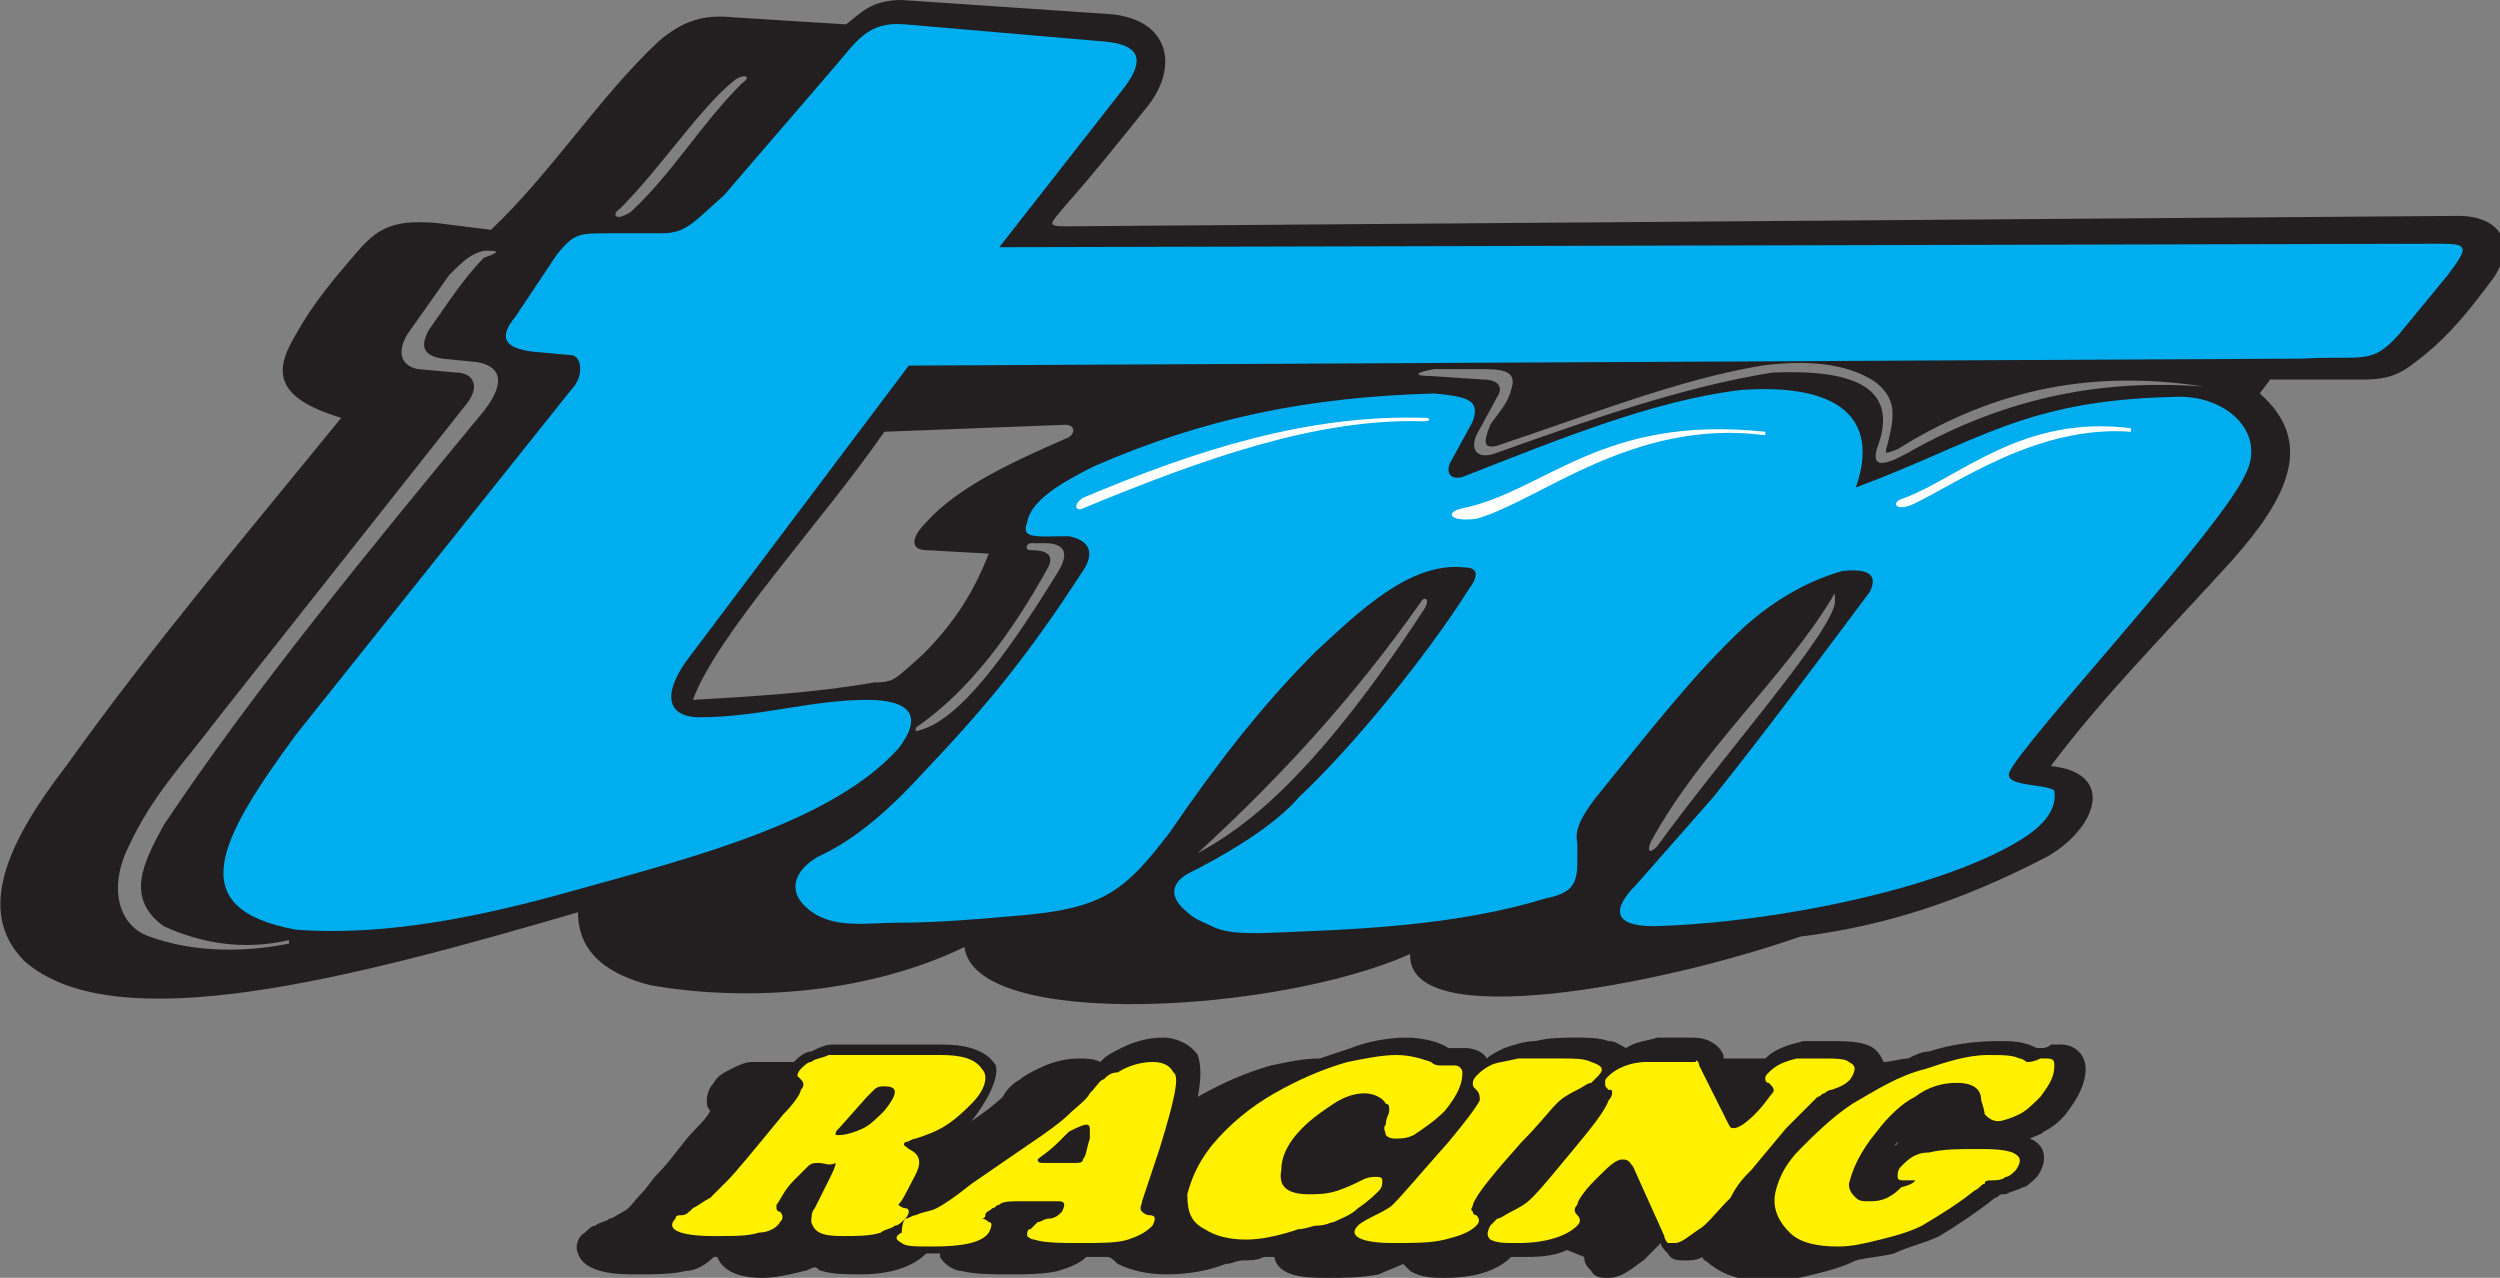
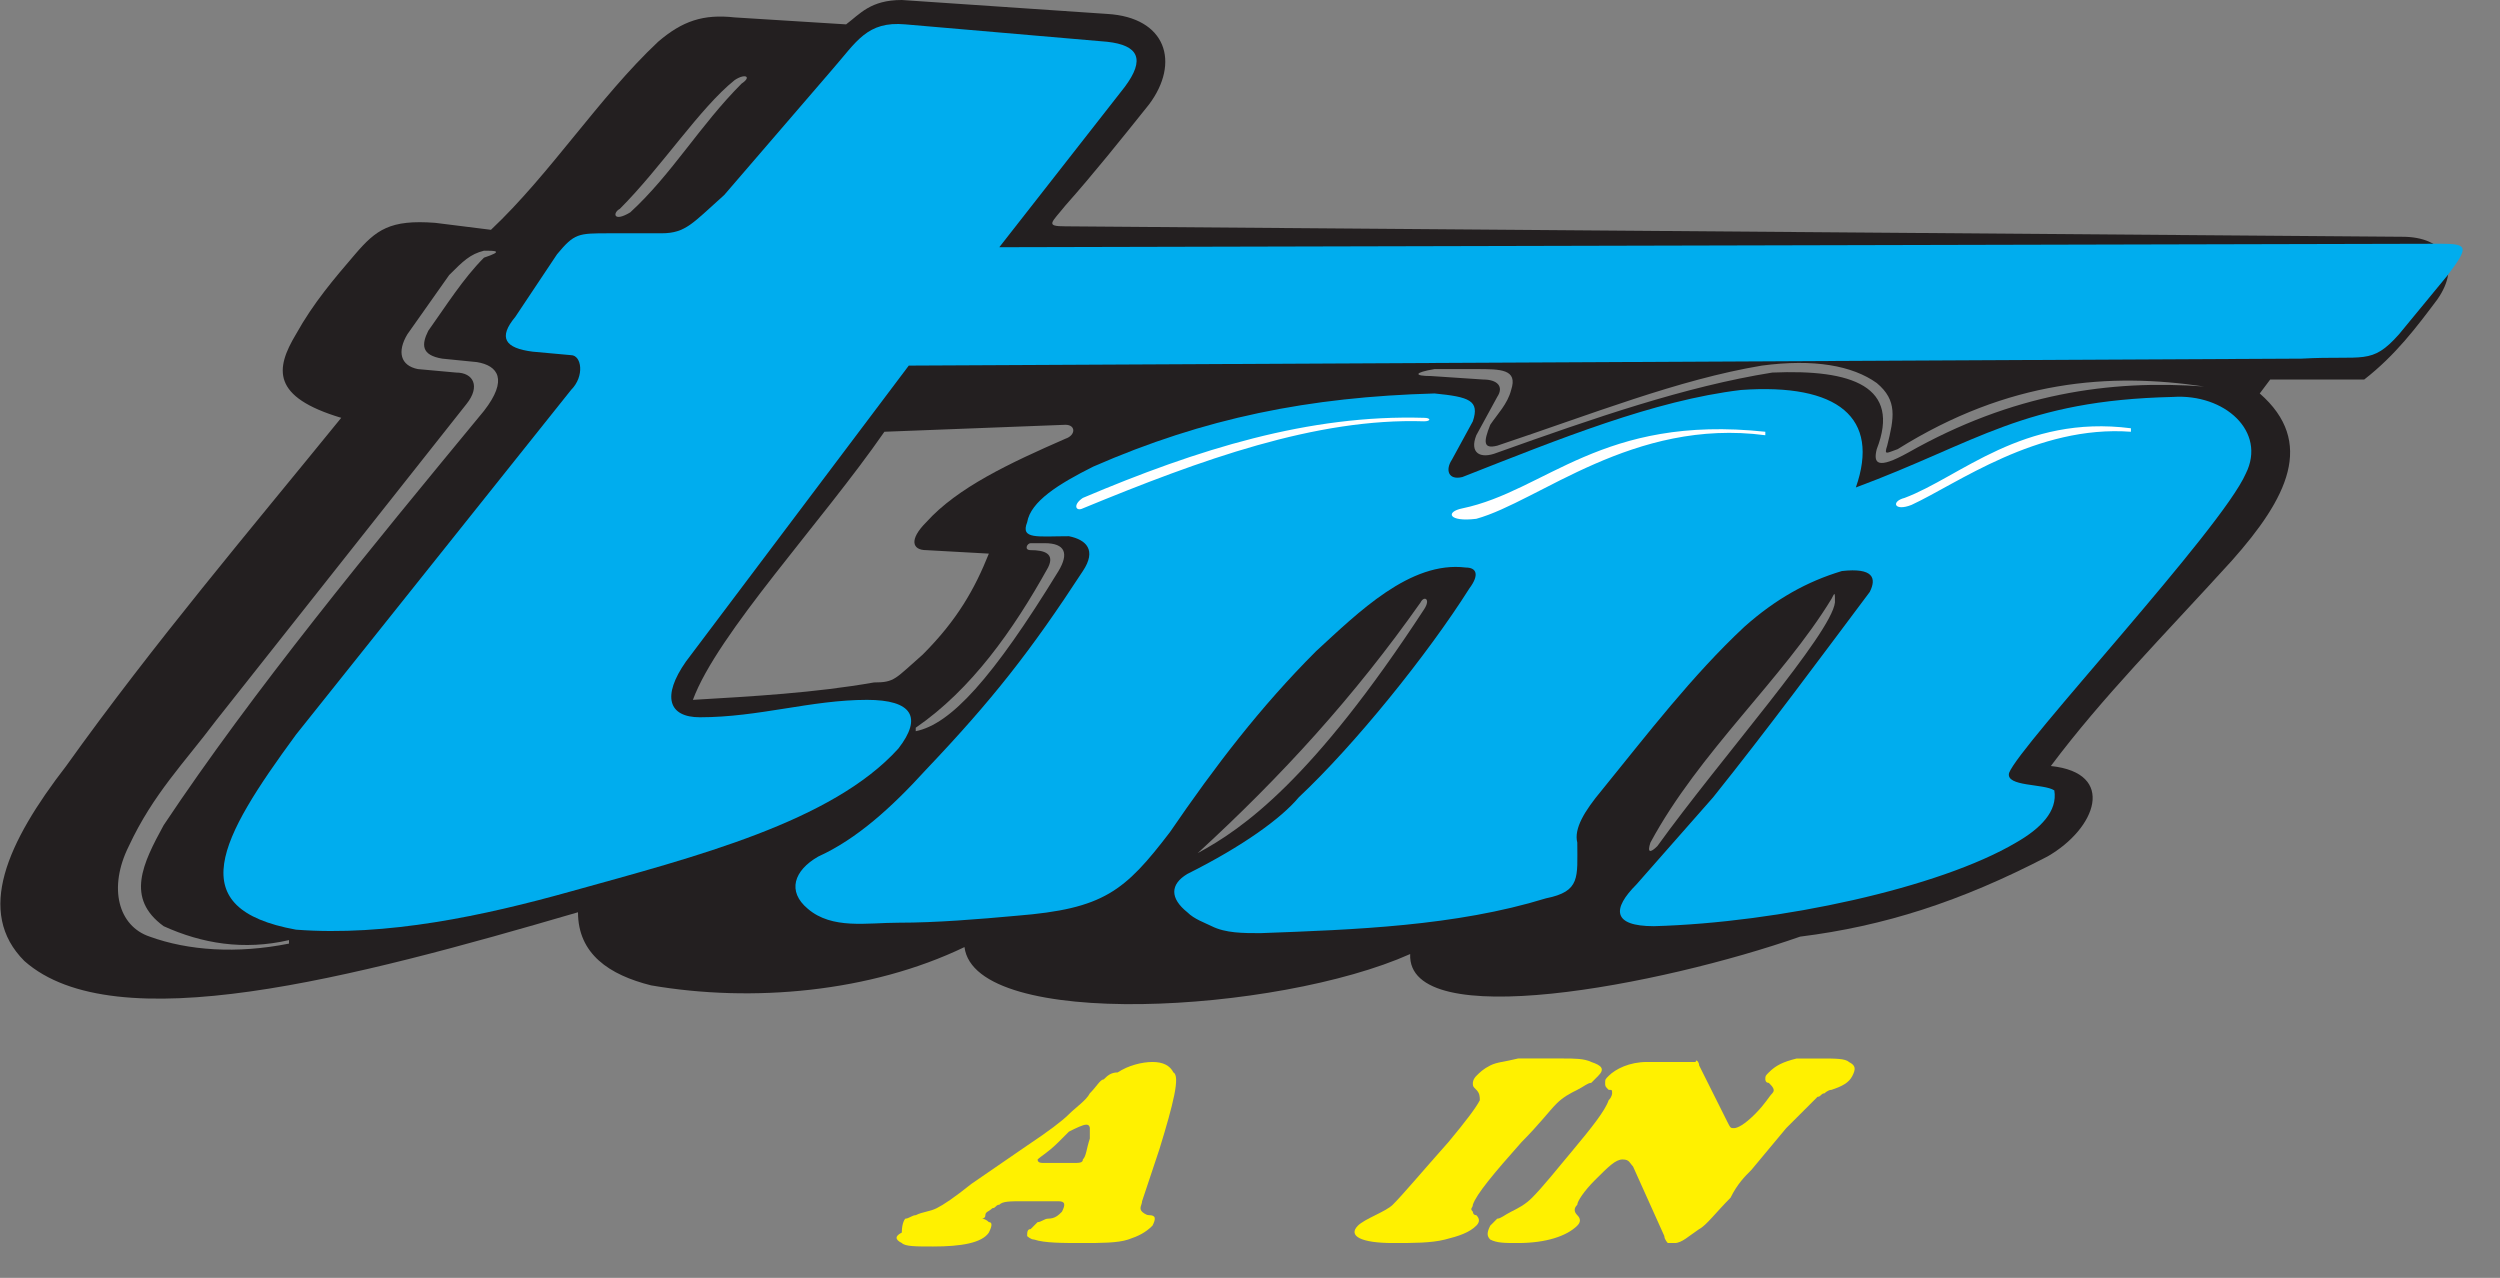
<svg xmlns="http://www.w3.org/2000/svg" version="1.1" id="Layer_1" x="0px" y="0px" viewBox="0 0 71.8 36.7" style="enable-background:new 0 0 71.8 36.7;" xml:space="preserve">
  <rect x="0" y="0" width="71.8" height="36.7" fill="#808080" stroke="none" />
  <style type="text/css">
	.st0{fill:#F20F0F;}
	.st1{fill:#0A53A0;}
	.st2{fill-rule:evenodd;clip-rule:evenodd;}
	.st3{fill-rule:evenodd;clip-rule:evenodd;fill:#CC2229;}
	.st4{fill-rule:evenodd;clip-rule:evenodd;fill:#FFFFFF;}
	.st5{fill:#FFFFFF;}
	.st6{fill:#FDFDFD;}
	.st7{fill:#E50112;}
	.st8{fill:#010402;}
	.st9{fill:#010503;}
	.st10{fill:#FDF8F9;}
	.st11{fill:#F7F5F6;}
	.st12{fill:#2C7D50;}
	.st13{fill:#E33441;}
	.st14{fill:#E50213;}
	.st15{fill:#FDFBFB;}
	.st16{fill:url(#SVGID_1_);}
	.st17{fill:#333333;}
	.st18{fill:url(#SVGID_2_);}
	.st19{fill:url(#SVGID_3_);}
	.st20{fill:url(#SVGID_4_);}
	.st21{fill:url(#SVGID_5_);}
	.st22{fill:url(#SVGID_6_);}
	.st23{fill:url(#SVGID_7_);}
	.st24{fill:url(#SVGID_8_);}
	.st25{fill:url(#SVGID_9_);}
	.st26{fill:url(#SVGID_10_);}
	.st27{fill:url(#SVGID_11_);}
	.st28{fill:url(#SVGID_12_);}
	.st29{fill:#C2D7E8;}
	.st30{fill:url(#SVGID_13_);}
	.st31{fill:#12404F;}
	.st32{fill:url(#SVGID_14_);}
	.st33{fill:url(#SVGID_15_);}
	.st34{fill:url(#SVGID_16_);}
	.st35{fill:url(#SVGID_17_);}
	.st36{fill:url(#SVGID_18_);}
	.st37{fill:url(#SVGID_19_);}
	.st38{fill:url(#SVGID_20_);}
	.st39{fill:url(#SVGID_21_);}
	.st40{fill:url(#SVGID_22_);}
	.st41{fill:url(#SVGID_23_);}
	.st42{fill:url(#SVGID_24_);}
	.st43{fill:url(#SVGID_25_);}
	.st44{fill:url(#SVGID_26_);}
	.st45{fill:url(#SVGID_27_);}
	.st46{fill:url(#SVGID_28_);}
	.st47{fill:url(#SVGID_29_);}
	.st48{fill:url(#SVGID_30_);}
	.st49{fill:url(#SVGID_31_);}
	.st50{fill:url(#SVGID_32_);}
	.st51{fill:url(#SVGID_33_);}
	.st52{fill:url(#SVGID_34_);}
	.st53{fill:#FEFEFE;}
	.st54{fill:#0E0E0E;}
	.st55{fill:#E92629;}
	.st56{fill:#E9272A;}
	.st57{fill:#FFFEFE;}
	.st58{fill:#FCFCFC;}
	.st59{fill:#E92528;}
	.st60{fill:#204591;}
	.st61{fill:#1F4591;}
	.st62{fill:#214691;}
	.st63{fill:#E9282A;}
	.st64{fill:#01ABBD;}
	.st65{fill:#02ACBD;}
	.st66{fill:#03ACBE;}
	.st67{fill-rule:evenodd;clip-rule:evenodd;fill:#3A3D39;}
	.st68{fill-rule:evenodd;clip-rule:evenodd;fill:#FA0100;}
	.st69{fill:#F27620;}
	.st70{fill:#221F1F;}
	.st71{fill:#EFC860;stroke:#000000;stroke-width:0.406;stroke-miterlimit:31.248;}
	.st72{fill:#003985;}
	.st73{fill:#004CA0;}
	.st74{fill:#FDE227;}
	.st75{fill:#FDFEFE;}
	.st76{fill:#FDFDFE;}
	.st77{fill:#2F6EB8;}
	.st78{fill:#024DA0;}
	.st79{fill:#0852A2;}
	.st80{fill:#5CD403;}
	.st81{fill-rule:evenodd;clip-rule:evenodd;fill:#C23C40;}
	.st82{fill:#FE0000;}
	.st83{fill:#F86700;}
	.st84{fill:#FA6600;}
	.st85{fill-rule:evenodd;clip-rule:evenodd;fill:#6D6E70;}
	.st86{fill:#DB2D28;}
	.st87{fill:#1E1E1B;}
	.st88{fill:#DDFC01;}
	.st89{fill:#DEFC01;}
	.st90{fill:#1D1D1B;}
	.st91{fill:#E4032D;}
	.st92{fill-rule:evenodd;clip-rule:evenodd;fill:#231F20;}
	.st93{fill-rule:evenodd;clip-rule:evenodd;fill:#00ADEE;}
	.st94{fill:#FFF100;}
	.st95{fill-rule:evenodd;clip-rule:evenodd;fill:#2E3191;}
	.st96{fill:url(#SVGID_35_);}
	.st97{fill:url(#SVGID_36_);}
	.st98{fill:url(#SVGID_37_);}
	.st99{fill:none;}
	.st100{fill:#ECD329;}
	.st101{fill:#F7E834;}
	.st102{fill:none;stroke:#706E6F;stroke-width:5.714286e-02;}
	.st103{fill:url(#SVGID_38_);}
	.st104{fill:url(#SVGID_39_);}
	.st105{fill:url(#SVGID_40_);}
	.st106{fill:url(#SVGID_41_);}
	.st107{fill:url(#SVGID_42_);}
	.st108{clip-path:url(#SVGID_44_);}
	.st109{clip-path:url(#SVGID_47_);}
	.st110{fill:url(#SVGID_48_);}
	.st111{opacity:0.72;}
	.st112{opacity:0.25;}
	.st113{fill:none;stroke:#9F6C00;stroke-width:1.428571e-02;}
	.st114{fill:none;stroke:#00F1FF;stroke-width:1.428571e-02;}
	.st115{fill:none;stroke:#009F24;stroke-width:1.428571e-02;}
	.st116{fill:#CFCDD0;}
	.st117{fill:#706E6F;}
	.st118{fill:#231F20;}
	.st119{fill-rule:evenodd;clip-rule:evenodd;fill:#EC1C24;}
	.st120{fill-rule:evenodd;clip-rule:evenodd;fill:#FF0000;}
	.st121{clip-path:url(#SVGID_50_);fill:none;stroke:#FF0000;stroke-width:8.452394e-02;}
	.st122{fill-rule:evenodd;clip-rule:evenodd;fill:#009933;}
	.st123{clip-path:url(#SVGID_52_);fill:none;stroke:#009933;stroke-width:8.452394e-02;}
	.st124{clip-path:url(#SVGID_54_);fill:none;stroke:#FF0000;stroke-width:8.452394e-02;}
	.st125{clip-path:url(#SVGID_56_);fill:none;stroke:#009933;stroke-width:8.452394e-02;}
	.st126{fill:#8C734B;}
	.st127{fill:#EC1C24;}
	.st128{fill:#A9AFAB;}
	.st129{fill:#FA0100;}
	.st130{fill:#253C80;}
	.st131{fill:#EE313C;}
	.st132{fill:#257E5C;}
	.st133{fill:#FF0016;}
	.st134{fill:#015CD0;}
	.st135{fill:url(#SVGID_57_);}
	.st136{fill:none;stroke:#C5C6C8;stroke-width:0.537;stroke-linejoin:round;stroke-miterlimit:1.865;}
	.st137{fill:#008FD0;}
	.st138{fill:none;stroke:#C5C6C8;stroke-width:0.268;stroke-miterlimit:1.865;}
	.st139{fill:url(#SVGID_58_);}
	.st140{fill:none;stroke:#060C06;stroke-width:0.201;stroke-miterlimit:1.865;}
	.st141{fill:url(#SVGID_59_);}
	.st142{fill:url(#SVGID_60_);}
	.st143{fill:#005AA9;}
	.st144{fill:#EC1B23;}
	.st145{fill:url(#SVGID_61_);}
	.st146{fill:url(#SVGID_62_);}
	.st147{fill:url(#SVGID_63_);}
	.st148{fill:url(#SVGID_64_);}
	.st149{fill:url(#SVGID_65_);}
	.st150{fill:url(#SVGID_66_);}
	.st151{fill:url(#SVGID_67_);}
	.st152{fill:url(#SVGID_68_);}
	.st153{fill:url(#SVGID_69_);}
	.st154{fill:#C5C7C9;}
	.st155{fill:#58595B;}
	.st156{fill:#808184;}
	.st157{fill:url(#SVGID_70_);}
	.st158{fill:url(#SVGID_71_);}
	.st159{fill:url(#SVGID_72_);}
	.st160{fill:url(#SVGID_73_);}
	.st161{fill:url(#SVGID_74_);}
	.st162{fill:url(#SVGID_75_);}
	.st163{fill:url(#SVGID_76_);}
	.st164{fill:url(#SVGID_77_);}
	.st165{fill:url(#SVGID_78_);}
	.st166{fill:url(#SVGID_79_);}
	.st167{fill:url(#SVGID_80_);}
	.st168{fill:url(#SVGID_81_);}
	.st169{fill:url(#SVGID_82_);}
	.st170{fill:url(#SVGID_83_);}
	.st171{fill:url(#SVGID_84_);}
	.st172{fill:url(#SVGID_85_);}
	.st173{fill:url(#SVGID_86_);}
	.st174{fill:url(#SVGID_87_);}
	.st175{fill:url(#SVGID_88_);}
	.st176{fill:url(#SVGID_89_);}
	.st177{fill:url(#SVGID_90_);}
	.st178{fill:url(#SVGID_91_);}
	.st179{fill:url(#SVGID_92_);}
	.st180{fill:#0855A1;}
	.st181{fill-rule:evenodd;clip-rule:evenodd;fill:#EE3B25;}
	.st182{fill:none;stroke:#231F20;stroke-width:0.508;stroke-miterlimit:2.613;}
	.st183{fill:url(#SVGID_93_);}
	.st184{fill:url(#SVGID_94_);}
	.st185{fill:url(#SVGID_95_);}
	.st186{fill:url(#SVGID_96_);}
	.st187{fill:url(#SVGID_97_);}
	.st188{fill:url(#SVGID_98_);}
	.st189{fill:url(#SVGID_99_);}
	.st190{fill:url(#SVGID_100_);}
	.st191{fill:url(#SVGID_101_);}
	.st192{fill:none;stroke:#231F20;stroke-width:1.636;}
	.st193{fill:#FF0000;}
</style>
  <g>
-     <path class="st92" d="M29.6,15.8c0.4,0,0.7,0.1,0.5,0.5c-1,1.8-2.2,3.5-3.8,4.6l0,0.1c1-0.2,2.2-1.5,4.1-4.6   c0.3-0.5,0.2-0.8-0.4-0.8l-0.4,0C29.5,15.6,29.4,15.8,29.6,15.8L29.6,15.8z M52.6,17.2c0.1-0.2,0.1-0.2,0.1,0.1   c-0.1,0.9-3.3,4.5-5.1,7c-0.2,0.2-0.3,0.2-0.2-0.1C48.8,21.6,51.2,19.5,52.6,17.2L52.6,17.2z M40.8,17.3c-1.9,2.7-4,5-6.4,7.2   c1.3-0.7,3.3-2.1,6.5-7C41.1,17.2,40.9,17.1,40.8,17.3L40.8,17.3z M41.2,10.6l1.2,0c0.7,0,1.2,0,1,0.6c-0.1,0.4-0.4,0.7-0.6,1   c-0.2,0.5-0.2,0.7,0.2,0.6c2.7-0.9,5.2-1.9,7.6-2.3c1.5-0.2,2.6,0,3.3,0.5c0.6,0.5,0.5,1,0.3,1.8c-0.1,0.3,0,0.2,0.3,0.1   c3.2-2,6.1-2.2,8.8-1.8c-2.7-0.2-5.5,0.2-8.5,1.9c-0.9,0.5-1,0.3-0.9-0.1c0.7-1.8-0.7-2.3-3-2.2C48.4,11.1,45.8,12,43,13   c-0.5,0.2-0.8,0-0.6-0.5l0.6-1.1c0.2-0.3,0-0.5-0.4-0.5l-1.5-0.1C40.6,10.8,40.6,10.7,41.2,10.6L41.2,10.6z M25.4,12.4   c-1.8,2.6-4.8,5.8-5.5,7.7c1.7-0.1,3.5-0.2,5.2-0.5c0.6,0,0.6-0.1,1.4-0.8c1-1,1.5-1.9,1.9-2.9l-1.8-0.1c-0.4,0-0.5-0.3,0-0.8   c0.9-1,2.4-1.7,4-2.4c0.3-0.1,0.3-0.4,0-0.4L25.4,12.4L25.4,12.4z M13.9,7.2c-0.4,0.1-0.6,0.3-1,0.7l-1.2,1.7   c-0.3,0.5-0.2,0.9,0.3,1l1.1,0.1c0.5,0,0.7,0.4,0.3,0.9l-7.2,9.1c-0.9,1.2-1.8,2.1-2.5,3.6c-0.6,1.2-0.3,2.3,0.6,2.6   c1.1,0.4,2.5,0.5,4,0.2l0-0.1c-1.3,0.3-2.5,0.1-3.6-0.4c-1.1-0.8-0.6-1.8,0-2.9c2.6-3.9,5.9-7.9,9.2-11.9c0.7-0.9,0.4-1.3-0.2-1.4   l-1-0.1c-0.6-0.1-0.6-0.4-0.4-0.8c0.5-0.7,1-1.5,1.6-2.1C14.5,7.2,14.2,7.2,13.9,7.2L13.9,7.2z M21.1,2.3c0.3-0.2,0.5-0.1,0.2,0.1   c-1.2,1.2-2,2.6-3.2,3.7c-0.5,0.3-0.5,0-0.3-0.1C19,4.8,20.1,3.1,21.1,2.3L21.1,2.3z M24.3,0.7l-3.2-0.2c-0.9-0.1-1.5,0.1-2.2,0.7   c-1.7,1.6-3.1,3.8-4.8,5.4l-1.6-0.2c-1.3-0.1-1.7,0.2-2.3,0.9C9.6,8,9,8.7,8.5,9.6c-0.6,1-0.7,1.8,1.3,2.4c-2.6,3.2-5.4,6.5-7.9,10   c-1.7,2.2-2.6,4.2-1.2,5.6c2.6,2.3,9.4,0.5,15.9-1.4c0,1.2,0.9,1.8,2.1,2.1c2.9,0.5,6.3,0.2,9-1.1c0.3,2.4,9,1.9,12.8,0.2   c-0.1,2.3,7.2,0.9,11.2-0.5c2.4-0.3,4.6-1,7.1-2.3c1.4-0.8,2-2.4,0.1-2.6c1.5-2,3.2-3.7,5.2-5.9c1.6-1.8,2.4-3.4,0.8-4.8l0.3-0.4   l2.7,0c0.9,0,1.2-0.3,1.6-0.6c0.9-0.7,1.5-1.5,2.1-2.3c0.7-1,0.2-1.8-1-1.8L30.6,6.5c-0.6,0-0.4-0.1,0-0.6C31.4,5,32.2,4,33,3   c0.9-1.2,0.5-2.5-1.2-2.6L25.9,0C25,0,24.7,0.4,24.3,0.7L24.3,0.7z" />
+     <path class="st92" d="M29.6,15.8c0.4,0,0.7,0.1,0.5,0.5c-1,1.8-2.2,3.5-3.8,4.6l0,0.1c1-0.2,2.2-1.5,4.1-4.6   c0.3-0.5,0.2-0.8-0.4-0.8l-0.4,0C29.5,15.6,29.4,15.8,29.6,15.8L29.6,15.8z M52.6,17.2c0.1-0.2,0.1-0.2,0.1,0.1   c-0.1,0.9-3.3,4.5-5.1,7c-0.2,0.2-0.3,0.2-0.2-0.1C48.8,21.6,51.2,19.5,52.6,17.2L52.6,17.2z M40.8,17.3c-1.9,2.7-4,5-6.4,7.2   c1.3-0.7,3.3-2.1,6.5-7C41.1,17.2,40.9,17.1,40.8,17.3L40.8,17.3z M41.2,10.6l1.2,0c0.7,0,1.2,0,1,0.6c-0.1,0.4-0.4,0.7-0.6,1   c-0.2,0.5-0.2,0.7,0.2,0.6c2.7-0.9,5.2-1.9,7.6-2.3c1.5-0.2,2.6,0,3.3,0.5c0.6,0.5,0.5,1,0.3,1.8c-0.1,0.3,0,0.2,0.3,0.1   c3.2-2,6.1-2.2,8.8-1.8c-2.7-0.2-5.5,0.2-8.5,1.9c-0.9,0.5-1,0.3-0.9-0.1c0.7-1.8-0.7-2.3-3-2.2C48.4,11.1,45.8,12,43,13   c-0.5,0.2-0.8,0-0.6-0.5l0.6-1.1c0.2-0.3,0-0.5-0.4-0.5l-1.5-0.1C40.6,10.8,40.6,10.7,41.2,10.6L41.2,10.6z M25.4,12.4   c-1.8,2.6-4.8,5.8-5.5,7.7c1.7-0.1,3.5-0.2,5.2-0.5c0.6,0,0.6-0.1,1.4-0.8c1-1,1.5-1.9,1.9-2.9l-1.8-0.1c-0.4,0-0.5-0.3,0-0.8   c0.9-1,2.4-1.7,4-2.4c0.3-0.1,0.3-0.4,0-0.4L25.4,12.4L25.4,12.4z M13.9,7.2c-0.4,0.1-0.6,0.3-1,0.7l-1.2,1.7   c-0.3,0.5-0.2,0.9,0.3,1l1.1,0.1c0.5,0,0.7,0.4,0.3,0.9l-7.2,9.1c-0.9,1.2-1.8,2.1-2.5,3.6c-0.6,1.2-0.3,2.3,0.6,2.6   c1.1,0.4,2.5,0.5,4,0.2l0-0.1c-1.3,0.3-2.5,0.1-3.6-0.4c-1.1-0.8-0.6-1.8,0-2.9c2.6-3.9,5.9-7.9,9.2-11.9c0.7-0.9,0.4-1.3-0.2-1.4   l-1-0.1c-0.6-0.1-0.6-0.4-0.4-0.8c0.5-0.7,1-1.5,1.6-2.1C14.5,7.2,14.2,7.2,13.9,7.2L13.9,7.2z M21.1,2.3c0.3-0.2,0.5-0.1,0.2,0.1   c-1.2,1.2-2,2.6-3.2,3.7c-0.5,0.3-0.5,0-0.3-0.1C19,4.8,20.1,3.1,21.1,2.3L21.1,2.3z M24.3,0.7l-3.2-0.2c-0.9-0.1-1.5,0.1-2.2,0.7   c-1.7,1.6-3.1,3.8-4.8,5.4l-1.6-0.2c-1.3-0.1-1.7,0.2-2.3,0.9C9.6,8,9,8.7,8.5,9.6c-0.6,1-0.7,1.8,1.3,2.4c-2.6,3.2-5.4,6.5-7.9,10   c-1.7,2.2-2.6,4.2-1.2,5.6c2.6,2.3,9.4,0.5,15.9-1.4c0,1.2,0.9,1.8,2.1,2.1c2.9,0.5,6.3,0.2,9-1.1c0.3,2.4,9,1.9,12.8,0.2   c-0.1,2.3,7.2,0.9,11.2-0.5c2.4-0.3,4.6-1,7.1-2.3c1.4-0.8,2-2.4,0.1-2.6c1.5-2,3.2-3.7,5.2-5.9c1.6-1.8,2.4-3.4,0.8-4.8l0.3-0.4   l2.7,0c0.9-0.7,1.5-1.5,2.1-2.3c0.7-1,0.2-1.8-1-1.8L30.6,6.5c-0.6,0-0.4-0.1,0-0.6C31.4,5,32.2,4,33,3   c0.9-1.2,0.5-2.5-1.2-2.6L25.9,0C25,0,24.7,0.4,24.3,0.7L24.3,0.7z" />
    <path class="st93" d="M16.4,25.6c-2.5,0.7-5.3,1.3-7.9,1.1c-3.3-0.6-2.2-2.6,0-5.6l7.9-9.9c0.4-0.4,0.3-1,0-1l-1.1-0.1   c-0.8-0.1-1-0.4-0.5-1L16,7.3c0.5-0.6,0.6-0.6,1.5-0.6L19,6.7c0.7,0,0.9-0.3,1.8-1.1L23.9,2c0.7-0.8,1-1.4,2.1-1.3l5.8,0.5   c0.9,0.1,1.1,0.5,0.5,1.3l-3.6,4.6L70.1,7c0.8,0,0.8,0.1,0.2,0.9l-1.4,1.7c-0.8,0.9-1,0.6-2.8,0.7l-40,0.2L19.7,19   c-0.7,1-0.5,1.6,0.4,1.6c1.7,0,3.2-0.5,4.8-0.5c1.3,0,1.6,0.5,0.9,1.4C23.9,23.6,20,24.6,16.4,25.6L16.4,25.6z" />
    <path class="st93" d="M64.5,13.6c-0.7,1.6-6.5,7.8-6.8,8.6c-0.1,0.4,1,0.3,1.3,0.5c0.1,0.6-0.4,1.1-1.1,1.5   c-2.2,1.3-6.8,2.3-10.4,2.4c-1.2,0-1.2-0.5-0.5-1.2c0.7-0.8,1.5-1.7,2.2-2.5c1.6-2,3-3.9,4.5-5.9c0.2-0.4,0.1-0.7-0.8-0.6   c-1,0.3-1.9,0.8-2.8,1.6c-1.5,1.4-2.8,3.1-4.1,4.7c-0.5,0.6-0.8,1.1-0.7,1.5c0,1,0.1,1.4-0.9,1.6c-2.6,0.8-5.5,0.9-8.2,1   c-0.5,0-1,0-1.4-0.2c-0.2-0.1-0.5-0.2-0.7-0.4c-0.5-0.4-0.5-0.8,0-1.1c1.6-0.8,2.7-1.6,3.2-2.2c1.6-1.5,3.7-4.1,4.9-6   c0.3-0.4,0.2-0.6-0.1-0.6c-1.6-0.2-3.1,1.3-4.3,2.4c-1.6,1.6-2.9,3.3-4.2,5.2c-1.3,1.7-1.9,2.2-4.4,2.4c-1.1,0.1-2.3,0.2-3.4,0.2   c-0.9,0-1.9,0.2-2.6-0.4c-0.6-0.5-0.4-1.1,0.3-1.5c1.1-0.5,2.1-1.4,3.1-2.5c1.9-2,3-3.4,4.5-5.7c0.4-0.6,0.1-0.9-0.4-1   c-0.9,0-1.4,0.1-1.2-0.4c0.1-0.6,0.9-1.1,1.9-1.6c3.2-1.4,6.2-2,9.8-2.1c1,0.1,1.3,0.2,1.1,0.8l-0.6,1.1c-0.2,0.3-0.1,0.6,0.3,0.5   c2.8-1.1,5.5-2.2,8-2.5c2.8-0.2,4,0.8,3.3,2.8c3.5-1.3,4.8-2.5,9.1-2.6C63.9,11.3,65.1,12.4,64.5,13.6L64.5,13.6z" />
-     <path class="st92" d="M27.9,32.2c0.3-0.2,0.7-0.5,0.9-0.7c0.1-0.2,0.3-0.4,0.5-0.5c0.1-0.1,0.3-0.2,0.5-0.3   c0.4-0.2,0.8-0.3,1.2-0.3c0.2,0,0.4,0,0.6,0.1c0,0,0,0,0.1-0.1c0.1-0.1,0.3-0.2,0.5-0.3c0.4-0.2,0.8-0.3,1.2-0.3   c0.4,0,0.8,0.2,1,0.5c0.1,0.3,0.1,0.7,0,1.2c0.7-0.4,1.4-0.7,2.1-0.9c0.5-0.1,0.9-0.2,1.4-0.2c0.3-0.1,0.6-0.2,0.9-0.3   c0.5-0.2,1.1-0.3,1.6-0.3c0.4,0,0.9,0.1,1.2,0.3c0,0,0,0,0.1,0c0.1,0,0.1,0,0.2,0c0.2,0,0,0,0.2,0c0.2,0,0.5,0.1,0.6,0.3l0,0   c0.1-0.1,0.3-0.2,0.5-0.3c0.3-0.1,0.6-0.2,0.9-0.2c0.4-0.1,0.8-0.1,1.2-0.1c0.3,0,0.6,0,0.9,0.1c0.2,0,0.3,0.1,0.5,0.2   c0.3-0.2,0.6-0.2,0.9-0.3c0.3,0,0.6,0,0.9,0c0.2,0,0.4,0,0.6,0.1c0.2,0.1,0.3,0.2,0.4,0.4l0,0.1l0,0c0.3,0,0.5,0,0.8,0   c0.1,0,0.3,0,0.4,0c0.3-0.3,0.7-0.4,1.1-0.5c0.3,0,0.5,0,0.8,0c0.3,0,0.7,0,1,0.1c0.3,0.1,0.4,0.3,0.5,0.5c0.2,0,0.5-0.1,0.7-0.1   c0.2-0.1,0.4-0.2,0.6-0.2c0.6-0.2,1.3-0.3,2-0.3c0.4,0,0.7,0,1.1,0.2l0,0c0,0,0.1,0,0.1,0c0.1,0,0.2,0,0.3-0.1c0.1,0,0.2,0,0.3,0   c0.4,0,0.7,0.3,0.7,0.7c0,0.4-0.2,0.8-0.5,1.2c-0.2,0.3-0.5,0.5-0.7,0.6c-0.1,0.1-0.2,0.1-0.4,0.2c0.5,0.2,0.5,0.7,0.2,1.1   c-0.1,0.1-0.3,0.3-0.4,0.3c-0.2,0.1-0.3,0.1-0.5,0.2c0,0-0.1,0-0.1,0c-0.1,0-0.1,0.1-0.2,0.1c-0.5,0.4-1.1,0.8-1.6,1.1   c-0.4,0.2-0.9,0.3-1.3,0.5c-0.4,0.1-0.7,0.1-1.1,0.2c-0.4,0.2-0.8,0.3-1.2,0.4c-0.4,0.1-0.9,0.2-1.3,0.2c-0.6,0-1.2-0.1-1.7-0.5   c-0.1-0.1-0.2-0.1-0.2-0.2c-0.2,0.1-0.3,0.1-0.5,0.1c-0.2,0-0.4,0-0.5-0.2c-0.1-0.1-0.2-0.2-0.2-0.3c-0.2,0.2-0.4,0.4-0.5,0.5   c-0.3,0.2-0.6,0.5-1,0.5c-0.2,0-0.4,0-0.5-0.2c-0.1-0.1-0.2-0.2-0.2-0.4L45,35.9c-0.4,0.2-0.9,0.2-1.3,0.2c-0.1,0-0.2,0-0.3,0   c-0.5,0.5-1.3,0.6-1.9,0.6c-0.3,0-0.7,0-1-0.2c-0.1-0.1-0.1-0.1-0.2-0.2c-0.2,0.1-0.5,0.2-0.7,0.3c-0.5,0.1-1,0.1-1.5,0.1   c-0.5,0-1.4,0-1.5-0.6c-0.1,0-0.1,0-0.2,0l-0.1,0c-0.2,0.1-0.4,0.1-0.6,0.1c-0.2,0-0.3,0.1-0.5,0.1c-0.5,0.2-1.1,0.3-1.7,0.3   c-0.5,0-1-0.1-1.4-0.3c-0.1-0.1-0.2-0.2-0.3-0.2c-0.2,0-0.4,0-0.6,0h0c-0.2,0.2-0.5,0.3-0.8,0.4c-0.4,0.1-1,0.1-1.4,0.1   c-0.5,0-1,0-1.4-0.1c-0.2,0-0.5-0.2-0.6-0.4c0,0,0,0,0-0.1c-0.1,0-0.2,0-0.4,0c-0.5,0.5-1.3,0.6-1.9,0.6c-0.3,0-0.8,0-1.1-0.1   c-0.1,0-0.1-0.1-0.2-0.1c-0.1,0-0.2,0.1-0.3,0.1c-0.4,0.1-0.8,0.2-1.2,0.2c-0.5,0-1.1-0.1-1.3-0.6l-0.1,0l0,0   c-0.2,0.2-0.5,0.4-0.8,0.4c-0.4,0.1-0.9,0.1-1.4,0.1c-0.5,0-1.5,0-1.7-0.6c-0.1-0.2,0-0.5,0.2-0.6c0.1-0.1,0.2-0.2,0.3-0.2   c0.1-0.1,0.3-0.1,0.4-0.2c0.1,0,0.2-0.1,0.4-0.2c0.2-0.1,0.3-0.3,0.5-0.5c0.2-0.2,0.3-0.4,0.5-0.6c0.4-0.4,0.7-0.9,1.1-1.3   c0.1-0.1,0.3-0.3,0.4-0.5c-0.1-0.1-0.1-0.2-0.1-0.3c0-0.2,0.1-0.4,0.2-0.5c0.1-0.2,0.3-0.3,0.5-0.4c0.2-0.1,0.4-0.2,0.6-0.2   c0.2,0,0.4,0,0.6,0c0.2,0,0.4,0,0.6,0c0.1-0.1,0.3-0.3,0.5-0.3c0.2-0.1,0.4-0.2,0.6-0.2c0.2,0,0.4,0,0.6,0c0.2,0,0.5,0,0.7,0   c0.1,0,0.2,0,0.3,0c0.3,0,0.7,0,1,0c0.2,0,0.4,0,0.6,0c0.5,0,1.2,0.1,1.5,0.6C28.7,31,28.3,31.7,27.9,32.2L27.9,32.2z M56.8,32.4   L56.8,32.4L56.8,32.4L56.8,32.4L56.8,32.4z M54.5,32.8c0,0-0.1,0.1-0.1,0.1l0,0C54.4,32.9,54.5,32.9,54.5,32.8   C54.5,32.9,54.5,32.9,54.5,32.8L54.5,32.8z" />
-     <path class="st94" d="M23.5,33.4c-0.1,0-0.2,0-0.3,0.1c-0.1,0.1-0.2,0.2-0.4,0.4c-0.3,0.3-0.4,0.6-0.5,0.7c0,0,0,0.1,0,0.1   c0,0,0,0.1,0.1,0.1c0.1,0.1,0.1,0.2,0,0.3c-0.1,0.2-0.4,0.3-0.6,0.3c-0.3,0.1-0.7,0.1-1.3,0.1c-1,0-1.4-0.2-1.1-0.5   c0-0.1,0.1-0.1,0.2-0.1c0.1,0,0.2-0.1,0.3-0.2c0.2-0.1,0.3-0.2,0.5-0.3c0.1-0.1,0.3-0.3,0.5-0.5c0.2-0.2,0.7-0.8,1.6-1.9   c0.3-0.3,0.5-0.6,0.5-0.7c0.1-0.1,0.1-0.2,0-0.3c-0.1-0.1-0.1-0.1-0.1-0.1c0,0,0-0.1,0.1-0.2c0.1-0.1,0.2-0.2,0.3-0.2   c0.1-0.1,0.3-0.1,0.5-0.2c0.1,0,0.3,0,0.5,0c0.1,0,0.3,0,0.7,0c0.1,0,0.2,0,0.3,0c0.3,0,0.6,0,1.1,0c0.3,0,0.5,0,0.6,0   c0.6,0,1,0.1,1.2,0.4c0.2,0.2,0.1,0.6-0.3,1c-0.2,0.2-0.4,0.4-0.7,0.6c-0.3,0.2-0.6,0.3-0.9,0.4c-0.1,0-0.2,0.1-0.3,0.1   c-0.1,0.1,0,0.1,0.1,0.2c0.2,0.1,0.3,0.2,0.3,0.4c0,0.2-0.2,0.5-0.4,0.9c-0.1,0.2-0.2,0.3-0.2,0.3c0,0,0.1,0.1,0.2,0.1   c0,0,0.1,0,0.1,0.1c0,0,0,0.1-0.1,0.2c-0.1,0.1-0.2,0.2-0.3,0.2c-0.1,0.1-0.3,0.1-0.4,0.2c-0.3,0.1-0.7,0.1-1.1,0.1   c-0.6,0-0.8-0.1-0.9-0.4c0-0.1,0-0.3,0.1-0.4c0.1-0.2,0.2-0.4,0.4-0.8c0.1-0.2,0.2-0.4,0.2-0.5C23.8,33.5,23.7,33.4,23.5,33.4   L23.5,33.4z M24.9,31.5l-0.8,0.9c0,0,0,0,0,0C24,32.5,24,32.5,24,32.6c0,0,0.1,0,0.1,0c0.2,0,0.5-0.1,0.7-0.2   c0.2-0.1,0.4-0.3,0.6-0.5c0.4-0.5,0.4-0.7,0-0.7c-0.1,0-0.2,0-0.3,0.1C25.1,31.3,25,31.4,24.9,31.5L24.9,31.5z" />
    <path class="st94" d="M33.3,33l-0.5,1.5c0,0.1-0.1,0.2,0,0.3c0,0,0.1,0.1,0.2,0.1c0.2,0,0.2,0.1,0.1,0.3c-0.2,0.2-0.4,0.3-0.7,0.4   c-0.3,0.1-0.8,0.1-1.3,0.1c-0.6,0-1.1,0-1.4-0.1c-0.1,0-0.2-0.1-0.2-0.1c0-0.1,0-0.2,0.1-0.2c0.1-0.1,0.1-0.1,0.2-0.2   c0.1,0,0.2-0.1,0.3-0.1c0.2,0,0.3-0.1,0.4-0.2c0.1-0.2,0.1-0.3-0.1-0.3c-0.2,0-0.6,0-1,0c-0.4,0-0.6,0-0.7,0.1   c-0.1,0-0.1,0.1-0.2,0.1c-0.1,0.1-0.2,0.1-0.2,0.2c0,0.1-0.1,0.1-0.1,0.1c0,0,0.1,0,0.2,0.1c0.1,0,0.1,0.1,0,0.3   c-0.2,0.3-0.8,0.4-1.6,0.4c-0.5,0-0.8,0-0.9-0.1c-0.2-0.1-0.2-0.2,0-0.3C25.9,35.1,26,35,26,35c0.1,0,0.2-0.1,0.3-0.1   c0.2-0.1,0.4-0.1,0.6-0.2c0.2-0.1,0.5-0.3,1-0.7l1.6-1.1c0.6-0.4,1-0.7,1.2-0.9c0.2-0.2,0.5-0.4,0.6-0.6c0.2-0.2,0.3-0.4,0.4-0.4   c0.1-0.1,0.2-0.2,0.4-0.2c0.3-0.2,0.7-0.3,1-0.3c0.3,0,0.5,0.1,0.6,0.3C33.9,30.9,33.7,31.7,33.3,33L33.3,33z M30,33.4h0.8   c0.2,0,0.3,0,0.3-0.1c0.1-0.1,0.1-0.3,0.2-0.6c0-0.1,0-0.2,0-0.3c0,0,0-0.1-0.1-0.1c-0.1,0-0.3,0.1-0.5,0.2c0,0-0.1,0.1-0.3,0.3   c-0.3,0.3-0.5,0.4-0.6,0.5C29.8,33.4,29.9,33.4,30,33.4L30,33.4z" />
-     <path class="st94" d="M40.1,30.3c0.4,0,0.7,0.1,1,0.2c0.1,0.1,0.2,0.1,0.3,0.1c0.1,0,0.1,0,0.3,0c0,0,0.1,0,0.1,0   c0.1,0,0.2,0.1,0.2,0.2c0,0.3-0.1,0.6-0.5,1.1c-0.3,0.3-0.6,0.5-0.9,0.7c-0.2,0.1-0.4,0.1-0.5,0.1c-0.1,0-0.2,0-0.3-0.1   c0-0.1-0.1-0.2,0-0.3c0-0.2,0.1-0.3,0.1-0.4c0-0.1,0-0.2-0.1-0.2c-0.1-0.2-0.4-0.3-0.6-0.3c-0.3,0-0.6,0.1-0.9,0.3   c-0.3,0.2-0.6,0.4-0.9,0.7c-0.4,0.4-0.6,0.8-0.6,1.2c-0.1,0.5,0.2,0.7,0.8,0.7c0.2,0,0.5,0,0.8-0.1c0.3-0.1,0.5-0.2,0.7-0.3   c0.2-0.1,0.3-0.1,0.4-0.1c0.1,0,0.2,0,0.2,0.1c0,0.1,0,0.2-0.1,0.3c-0.1,0.1-0.3,0.3-0.6,0.5c-0.2,0.2-0.5,0.3-0.7,0.4   c-0.1,0-0.2,0.1-0.5,0.1c-0.1,0-0.3,0.1-0.5,0.1c-0.6,0.2-1.1,0.3-1.5,0.3c-0.5,0-0.9-0.1-1.2-0.3c-0.4-0.2-0.5-0.5-0.5-1   c0.1-0.4,0.3-0.9,0.7-1.4c0.5-0.6,1.1-1.1,1.8-1.5c0.7-0.4,1.4-0.7,2.1-0.9C39.2,30.4,39.7,30.3,40.1,30.3L40.1,30.3z" />
    <path class="st94" d="M44.9,30.4c0.3,0,0.6,0,0.8,0.1c0.3,0.1,0.4,0.2,0.2,0.4c-0.1,0.1-0.1,0.1-0.2,0.2c-0.1,0-0.2,0.1-0.4,0.2   c-0.2,0.1-0.4,0.2-0.6,0.4c-0.2,0.2-0.5,0.6-1,1.1c-0.8,0.9-1.3,1.5-1.4,1.8c0,0.1-0.1,0.1,0,0.2c0,0,0,0.1,0.1,0.1   c0.1,0.1,0.1,0.2,0,0.3c-0.2,0.2-0.5,0.3-0.9,0.4c-0.4,0.1-0.9,0.1-1.5,0.1c-0.9,0-1.3-0.2-1-0.5c0.1-0.1,0.3-0.2,0.5-0.3   c0.2-0.1,0.4-0.2,0.5-0.3c0.3-0.3,0.8-0.9,1.6-1.8c0.5-0.6,0.8-1,0.9-1.2c0-0.1,0-0.2-0.1-0.3c-0.1-0.1-0.1-0.1-0.1-0.2   c0,0,0-0.1,0.1-0.2c0.1-0.1,0.2-0.2,0.4-0.3c0.2-0.1,0.4-0.1,0.8-0.2C44.2,30.4,44.6,30.4,44.9,30.4L44.9,30.4z" />
    <path class="st94" d="M48.8,30.6l0.8,1.6c0.1,0.2,0.1,0.2,0.2,0.2c0.1,0,0.3-0.1,0.6-0.4c0.3-0.3,0.4-0.5,0.5-0.6   c0.1-0.1,0-0.2-0.1-0.3c-0.1,0-0.1-0.1-0.1-0.1c0-0.1,0-0.1,0.1-0.2c0.2-0.2,0.4-0.3,0.8-0.4c0.2,0,0.4,0,0.7,0   c0.4,0,0.7,0,0.8,0.1c0.2,0.1,0.2,0.2,0.1,0.4c-0.1,0.2-0.3,0.3-0.6,0.4c-0.1,0-0.2,0.1-0.2,0.1c-0.1,0-0.1,0.1-0.2,0.1   c-0.2,0.2-0.5,0.5-0.9,0.9l-1,1.2c-0.2,0.2-0.4,0.4-0.6,0.8c-0.4,0.4-0.7,0.8-0.9,0.9c-0.3,0.2-0.5,0.4-0.7,0.4c-0.1,0-0.1,0-0.2,0   c0,0-0.1-0.1-0.1-0.2l-0.9-2c-0.1-0.1-0.1-0.2-0.3-0.2c-0.2,0-0.4,0.2-0.8,0.6c-0.3,0.3-0.5,0.6-0.5,0.7c-0.1,0.1-0.1,0.2,0,0.3   c0.1,0.1,0.1,0.2,0,0.3c-0.3,0.3-0.9,0.5-1.7,0.5c-0.4,0-0.6,0-0.8-0.1c-0.1-0.1-0.1-0.2,0-0.4c0.1-0.1,0.1-0.1,0.2-0.2   c0.1,0,0.2-0.1,0.4-0.2c0.2-0.1,0.4-0.2,0.6-0.4c0.3-0.3,0.7-0.8,1.2-1.4c0.5-0.6,0.9-1.1,1-1.4c0.1-0.1,0.1-0.2,0.1-0.2   c0-0.1,0-0.1-0.1-0.1c-0.1-0.1-0.1-0.1-0.1-0.2c0-0.1,0-0.1,0.1-0.2c0.2-0.2,0.6-0.4,1.1-0.4c0.2,0,0.5,0,0.9,0c0.2,0,0.4,0,0.5,0   C48.7,30.4,48.8,30.5,48.8,30.6L48.8,30.6z" />
-     <path class="st94" d="M57.1,30.3c0.4,0,0.7,0,0.9,0.1c0.1,0,0.2,0.1,0.2,0.1c0.1,0,0.2,0,0.4-0.1c0.1,0,0.1,0,0.2,0   c0.2,0,0.2,0.1,0.2,0.2c0,0.3-0.1,0.5-0.4,0.9c-0.2,0.2-0.4,0.4-0.6,0.5c-0.2,0.1-0.5,0.2-0.6,0.2c-0.2,0-0.3-0.1-0.4-0.2   c0,0,0-0.1-0.1-0.4c0-0.3-0.2-0.5-0.7-0.5c-0.4,0-0.8,0.1-1.2,0.4c-0.4,0.2-0.8,0.6-1.1,1c-0.5,0.6-0.7,1.1-0.8,1.5   c0,0.2,0.1,0.3,0.2,0.4c0.1,0.1,0.2,0.1,0.4,0.1c0.1,0,0.3,0,0.5-0.1c0.2-0.1,0.3-0.2,0.4-0.3C55,34,55,33.9,55,33.9c0,0,0,0-0.1,0   c0,0-0.1,0-0.2,0c-0.1,0-0.2,0-0.2-0.1c0-0.1,0-0.2,0.1-0.3c0.2-0.2,0.4-0.4,0.8-0.4c0.4-0.1,0.9-0.1,1.3-0.1c0.5,0,0.8,0,1.1,0.1   c0.2,0.1,0.3,0.2,0.1,0.5c-0.1,0.1-0.2,0.2-0.3,0.2c-0.1,0.1-0.3,0.1-0.4,0.1c-0.1,0-0.2,0-0.2,0.1c-0.1,0-0.1,0.1-0.3,0.2   c-0.5,0.4-1,0.7-1.5,1c-0.4,0.2-0.8,0.3-1.2,0.4c-0.4,0.1-0.8,0.2-1.2,0.2c-0.6,0-1.1-0.1-1.4-0.4C51,35,50.9,34.6,51,34.2   c0.1-0.4,0.3-0.8,0.7-1.2c0.4-0.4,0.9-0.9,1.5-1.3c0.7-0.4,1.3-0.8,2.1-1C55.9,30.5,56.5,30.3,57.1,30.3L57.1,30.3z" />
    <path class="st4" d="M54.7,14.3c-0.4,0.1-0.3,0.4,0.2,0.2c1.3-0.6,3.6-2.3,6.3-2.1l0-0.1C58.1,11.9,56.3,13.7,54.7,14.3L54.7,14.3z    M42,14.6c-0.5,0.1-0.4,0.4,0.4,0.3c1.8-0.5,4.5-2.9,8.3-2.4l0-0.1C46,11.9,44.4,14.1,42,14.6L42,14.6z M31.1,14.3   c-0.3,0.2-0.2,0.4,0,0.3c3.4-1.4,6.7-2.6,9.8-2.5c0.2,0,0.2-0.1,0-0.1C37.6,11.9,34.4,12.9,31.1,14.3L31.1,14.3z" />
  </g>
</svg>